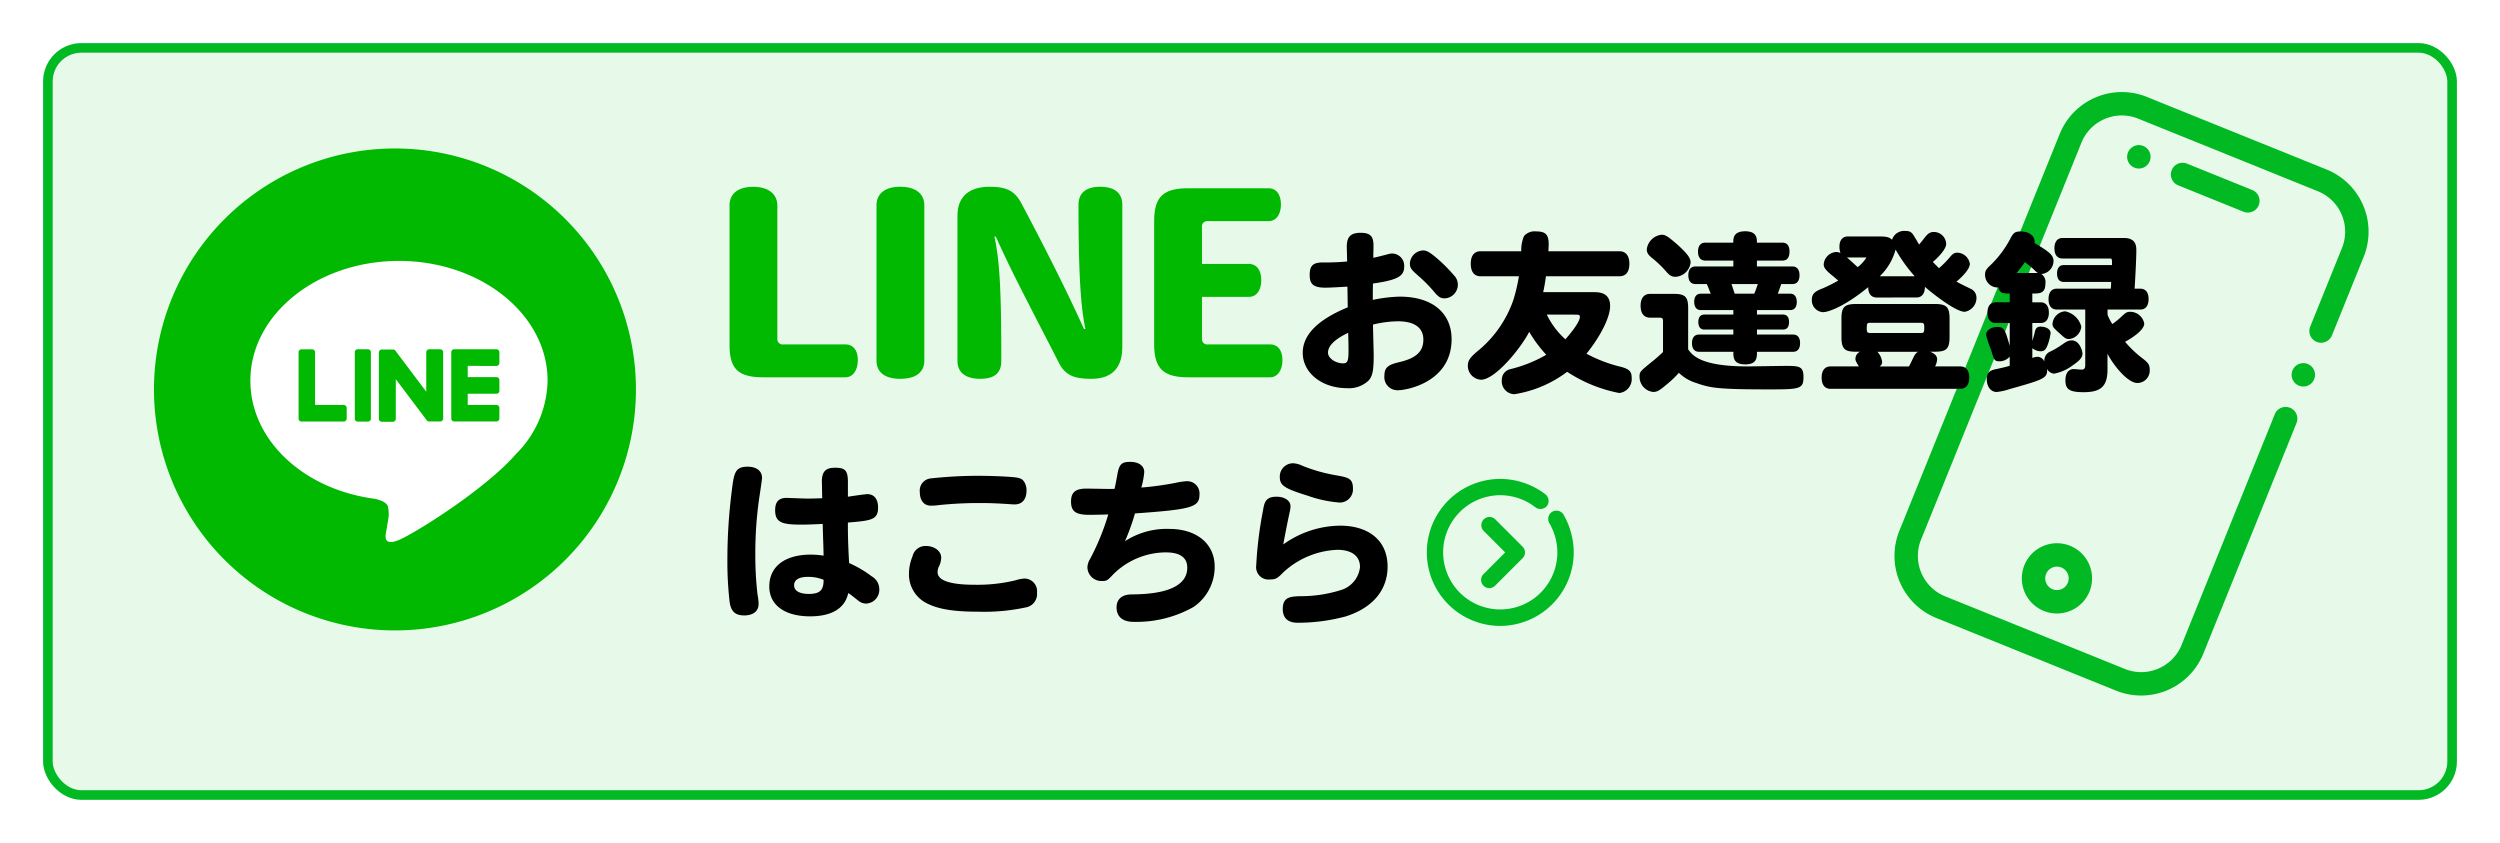
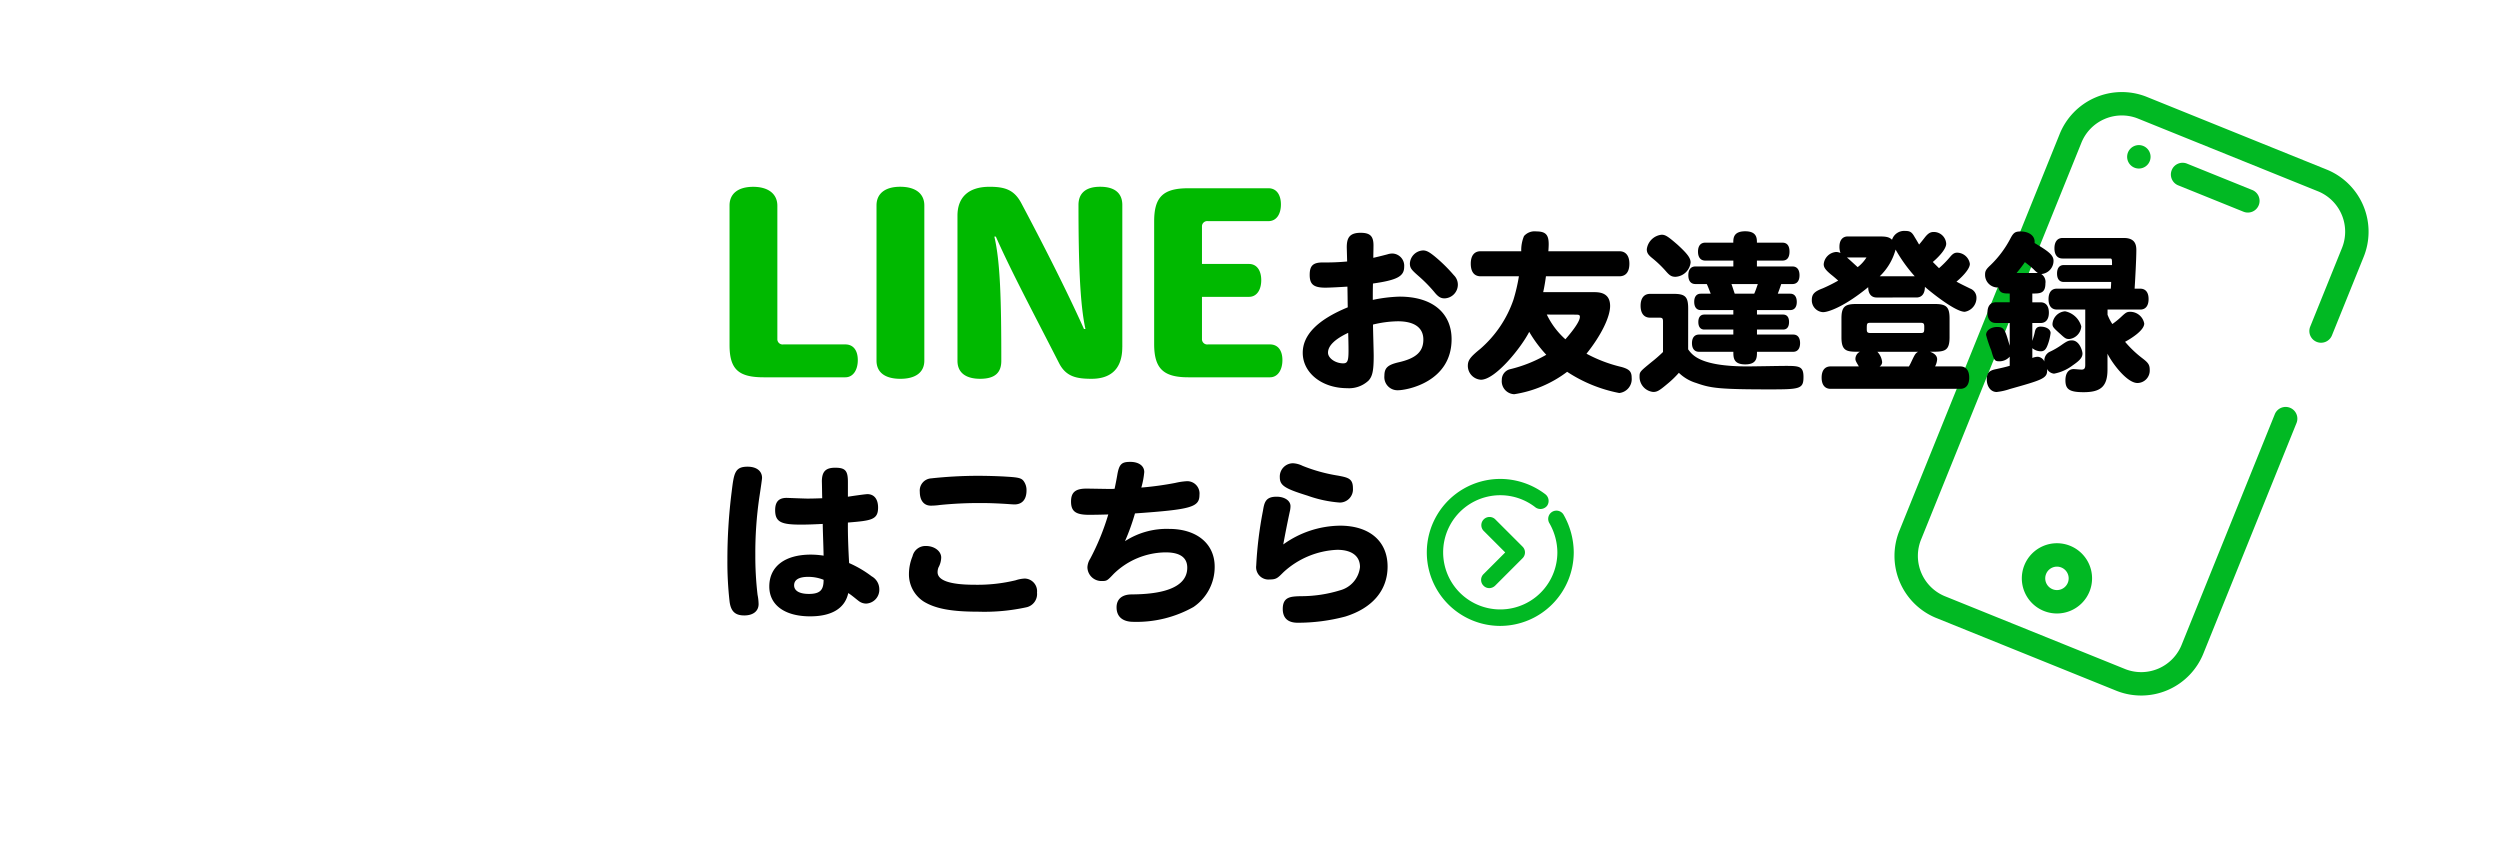
<svg xmlns="http://www.w3.org/2000/svg" width="261" height="88" viewBox="0 0 261 88">
  <defs>
    <filter id="a" x="0" y="0" width="261" height="88" filterUnits="userSpaceOnUse">
      <feOffset dy="3" input="SourceAlpha" />
      <feGaussianBlur stdDeviation="1.5" result="b" />
      <feFlood flood-opacity="0.078" />
      <feComposite operator="in" in2="b" />
      <feComposite in="SourceGraphic" />
    </filter>
  </defs>
  <g transform="translate(-563.5 -5504.5)">
    <g transform="matrix(1, 0, 0, 1, 563.5, 5504.5)" filter="url(#a)">
      <g transform="translate(4.5 1.5)" fill="#e7faea" stroke="#01b923" stroke-width="1">
-         <rect width="252" height="79" rx="4" stroke="none" />
-         <rect x="0.5" y="0.5" width="251" height="78" rx="3.5" fill="none" />
-       </g>
+         </g>
    </g>
    <g transform="translate(781.153 5512) rotate(22)">
      <path d="M27.33,58.675H6.9A7,7,0,0,1,0,51.6V7.08A7,7,0,0,1,6.9,0H27.33a7,7,0,0,1,6.9,7.08v8.768a1.223,1.223,0,0,1-2.446,0V7.08A4.552,4.552,0,0,0,27.33,2.444H6.9A4.552,4.552,0,0,0,2.444,7.08V51.6A4.551,4.551,0,0,0,6.9,56.231H27.33A4.551,4.551,0,0,0,31.782,51.6V25.715a1.223,1.223,0,0,1,2.446,0V51.6A7,7,0,0,1,27.33,58.675Z" fill="#01b923" />
      <path d="M9.78,44.007A1.223,1.223,0,1,1,8.558,45.23,1.223,1.223,0,0,1,9.78,44.007m0-2.444a3.667,3.667,0,1,0,3.667,3.667A3.667,3.667,0,0,0,9.78,41.563ZM13.447,2.445H6.113A1.223,1.223,0,0,1,6.113,0h7.334a1.223,1.223,0,1,1,0,2.444ZM1.224,0A1.223,1.223,0,1,0,2.446,1.223,1.223,1.223,0,0,0,1.224,0Z" transform="translate(7.333 4.889)" fill="#01b923" />
      <circle cx="1.223" cy="1.223" r="1.223" transform="translate(31.782 19.559)" fill="#fff" />
-       <path d="M1.223,0A1.223,1.223,0,1,0,2.445,1.223,1.223,1.223,0,0,0,1.223,0Z" transform="translate(31.782 19.559)" fill="#01b923" />
    </g>
    <g transform="translate(579.576 5520)">
      <g transform="translate(0)">
-         <path d="M0,25.158A25.158,25.158,0,1,1,25.158,50.316,25.158,25.158,0,0,1,0,25.158Z" fill="#00b900" />
        <path d="M25.114,11.2C16.56,11.2,9.6,16.807,9.6,23.7c0,6.179,5.519,11.353,12.975,12.332.505.108,1.193.331,1.367.759a3.139,3.139,0,0,1,.05,1.393S23.81,39.27,23.77,39.5c-.068.389-.312,1.523,1.344.83s8.935-5.223,12.19-8.942a11.081,11.081,0,0,0,3.325-7.69C40.628,16.807,33.669,11.2,25.114,11.2Z" transform="translate(0.463 0.54)" fill="#fff" />
-         <path d="M20.57,20a.3.3,0,0,0-.3.309v6.929a.3.3,0,0,0,.3.309h1.078a.3.3,0,0,0,.3-.309V20.309a.3.3,0,0,0-.3-.309Zm8.61,0H28.045a.312.312,0,0,0-.315.309v4.117L24.5,20.138a.356.356,0,0,0-.024-.031l0,0-.019-.019-.006-.005-.017-.014-.008-.006-.016-.011-.01-.005-.017-.009-.01,0-.018-.008-.01,0-.019-.006-.011,0-.018,0H24.28l-.017,0H23.1a.313.313,0,0,0-.315.309v6.929a.312.312,0,0,0,.315.309h1.135a.312.312,0,0,0,.315-.309V23.123l3.235,4.294a.309.309,0,0,0,.08.077l0,0,.019.012.009,0,.015.007.016.006.009,0,.021.007h0a.319.319,0,0,0,.081.011H29.18a.312.312,0,0,0,.315-.309V20.309A.312.312,0,0,0,29.18,20ZM19.125,25.812H16.12v-5.5a.308.308,0,0,0-.307-.31H14.707a.308.308,0,0,0-.307.31v6.928h0a.309.309,0,0,0,.086.214l0,0,0,0a.3.3,0,0,0,.212.087h4.418a.308.308,0,0,0,.307-.31V26.122A.308.308,0,0,0,19.125,25.812Zm15.933-4.077a.308.308,0,0,0,.307-.31V20.31a.308.308,0,0,0-.307-.31H30.64a.3.3,0,0,0-.213.088l0,0,0,.005a.309.309,0,0,0-.085.213h0v6.928h0a.309.309,0,0,0,.086.214l0,0,0,0a.3.3,0,0,0,.212.087h4.419a.308.308,0,0,0,.307-.31V26.122a.308.308,0,0,0-.307-.31h-3V24.641h3a.308.308,0,0,0,.307-.31V23.216a.308.308,0,0,0-.307-.31h-3V21.735Z" transform="translate(0.695 0.965)" fill="#00b900" />
      </g>
    </g>
    <path d="M66.25-4.752c.018.612.036,1.188.036,1.872,0,1.062-.108,1.314-.558,1.314-.81,0-1.584-.54-1.584-1.116C64.144-3.4,64.864-4.1,66.25-4.752ZM66.142-12.2A24.686,24.686,0,0,1,63.6-12.1c-1.026,0-1.368.342-1.368,1.3,0,.99.414,1.332,1.638,1.332.432,0,1.44-.054,2.3-.108.018.72.018,1.44.036,2.16-3.15,1.3-4.7,2.88-4.7,4.752,0,2.088,2,3.69,4.626,3.69A2.973,2.973,0,0,0,68.374.234c.414-.45.54-1.044.54-2.592,0-.468-.072-2.736-.072-3.258a11.538,11.538,0,0,1,2.592-.342c1.728,0,2.664.666,2.664,1.908,0,1.26-.756,1.962-2.592,2.376-1.152.27-1.476.594-1.476,1.422a1.367,1.367,0,0,0,1.4,1.494c.99,0,5.616-.882,5.616-5.328,0-2.628-1.872-4.446-5.436-4.446a15.309,15.309,0,0,0-2.79.342c0-.774,0-1.134.018-1.71,2.538-.36,3.258-.756,3.258-1.746a1.278,1.278,0,0,0-1.206-1.386,1.726,1.726,0,0,0-.558.09c-.972.252-1.152.288-1.458.36,0-.36.018-.936.018-1.3,0-.972-.36-1.314-1.35-1.314-1.206,0-1.44.594-1.44,1.53Zm7.9-1.152a1.437,1.437,0,0,0-1.35,1.35c0,.5.18.684.918,1.332a14.9,14.9,0,0,1,1.6,1.62c.432.54.7.7,1.1.7A1.434,1.434,0,0,0,77.7-9.792a1.376,1.376,0,0,0-.414-.972,16.288,16.288,0,0,0-2.016-1.98C74.71-13.194,74.422-13.356,74.044-13.356Zm15.948,6.7c.36,0,.45.036.45.234,0,.594-1.152,1.926-1.512,2.34A8.177,8.177,0,0,1,86.986-6.66ZM86.608-9c.126-.54.234-1.224.288-1.656h7.668c.684,0,1.044-.468,1.044-1.314,0-.828-.378-1.3-1.044-1.3H87.148c.018-.2.036-.54.036-.738,0-.99-.324-1.332-1.3-1.332a1.467,1.467,0,0,0-1.278.486,3.82,3.82,0,0,0-.288,1.584H80.074c-.666,0-1.026.468-1.026,1.3,0,.846.36,1.314,1.026,1.314h4a18.25,18.25,0,0,1-.576,2.466,11.9,11.9,0,0,1-3.456,5.112c-1.062.864-1.3,1.188-1.3,1.782A1.456,1.456,0,0,0,80.11.144c1.512,0,4.212-3.366,5.04-5a13.49,13.49,0,0,0,1.782,2.394,14.08,14.08,0,0,1-3.8,1.512A1.135,1.135,0,0,0,82.288.162a1.357,1.357,0,0,0,1.3,1.494A12.257,12.257,0,0,0,89.11-.684,15.044,15.044,0,0,0,94.546,1.53a1.454,1.454,0,0,0,1.3-1.584c0-.648-.234-.9-1.062-1.134a14.766,14.766,0,0,1-3.654-1.386c1.53-1.908,2.466-3.834,2.466-4.986C93.592-9,92.4-9,91.846-9Zm16.92-5.166c-.486,0-.756.342-.756.936s.27.936.756.936h2.934v.612H102.5c-.468,0-.738.324-.738.918s.27.918.738.918h1.188c.162.342.27.666.414,1.008H103.06c-.432,0-.684.306-.684.846,0,.558.252.864.684.864h3.4v.468h-3.024c-.4,0-.63.27-.63.774,0,.522.234.792.63.792h3.024v.522H102.88c-.468,0-.738.324-.738.9s.27.9.738.9h3.582c0,.594,0,1.314,1.242,1.314,1.224,0,1.224-.72,1.224-1.314h3.78c.45,0,.72-.324.72-.9s-.252-.9-.72-.9h-3.78v-.522h2.718c.414,0,.63-.27.63-.792,0-.5-.216-.774-.63-.774h-2.718v-.468H112.4c.432,0,.684-.306.684-.846,0-.558-.252-.864-.684-.864h-1.3c.072-.18.252-.666.36-1.008h1.17c.468,0,.738-.324.738-.918s-.27-.918-.738-.918h-3.708v-.612h2.664c.486,0,.738-.324.738-.936s-.252-.936-.738-.936h-2.664c0-.45,0-1.188-1.224-1.188-1.242,0-1.242.738-1.242,1.188Zm-4.554-.828a1.741,1.741,0,0,0-1.548,1.512c0,.36.126.576.576.936a11.519,11.519,0,0,1,1.44,1.386c.378.432.576.558.99.558A1.677,1.677,0,0,0,102-12.1c0-.468-.36-.936-1.386-1.872C99.64-14.814,99.37-14.994,98.974-14.994Zm7.632,6.156c-.108-.306-.216-.666-.342-1.008h2.754c-.126.36-.234.7-.378,1.008Zm-4.86,1.548c0-1.224-.306-1.53-1.512-1.53H97.768c-.63,0-.99.45-.99,1.242s.36,1.242.99,1.242h.972c.306,0,.378.072.378.4v3.186A14.416,14.416,0,0,1,97.93-1.71C96.724-.72,96.67-.684,96.67-.2a1.584,1.584,0,0,0,1.422,1.62c.4,0,.63-.126,1.422-.792a10.392,10.392,0,0,0,1.26-1.206A4.422,4.422,0,0,0,102.592.486c1.512.54,2.394.666,7.7.666,3.132,0,3.492-.054,3.492-1.3,0-1.134-.468-1.152-1.908-1.152-.558,0-3.33.054-3.942.054-4.932,0-5.76-1.188-6.192-1.782Zm23.832-1.152c.558,0,.882-.4.882-1.116.072.09,3.06,2.61,4.158,2.61a1.47,1.47,0,0,0,1.224-1.512,1.013,1.013,0,0,0-.666-.918c-.468-.234-.936-.45-1.422-.72.378-.306,1.4-1.242,1.4-1.854a1.373,1.373,0,0,0-1.314-1.17c-.288,0-.468.108-.756.45a10.141,10.141,0,0,1-1.152,1.17l-.648-.648c.306-.252,1.4-1.242,1.4-1.908a1.3,1.3,0,0,0-1.3-1.224c-.36,0-.594.144-.936.576-.234.306-.486.612-.594.738-.108-.18-.234-.414-.45-.756-.306-.558-.5-.666-1.008-.666a1.329,1.329,0,0,0-1.368.918c-.288-.27-.576-.342-1.314-.342h-3.312c-.54,0-.864.4-.864,1.062a1.837,1.837,0,0,0,.108.666,1.094,1.094,0,0,0-.45-.108,1.407,1.407,0,0,0-1.3,1.278c0,.342.2.612.792,1.1.162.126.378.306.72.612a16.443,16.443,0,0,1-1.62.81c-.864.324-1.134.612-1.134,1.206a1.24,1.24,0,0,0,1.17,1.278c.576,0,2.286-.612,4.716-2.61,0,.684.324,1.08.882,1.08Zm-3.834-2.214a6.032,6.032,0,0,0,1.656-2.79,15.679,15.679,0,0,0,2,2.79Zm-1.386-1.962a3.793,3.793,0,0,1-.918,1.008c-.36-.324-.72-.666-1.116-1.008Zm1.368,11.376a.535.535,0,0,0,.27-.45,1.792,1.792,0,0,0-.5-1.08h4.248c-.27.162-.324.252-.684,1.008a4.751,4.751,0,0,1-.27.522ZM125.992-5.8c.324,0,.4.072.4.4,0,.594,0,.666-.4.666h-5.2c-.324,0-.4-.072-.4-.4,0-.594,0-.666.4-.666Zm3.042-.45c0-1.188-.324-1.512-1.512-1.512H119.26c-1.188,0-1.512.324-1.512,1.512v1.962c0,1.512.594,1.512,1.926,1.512a.842.842,0,0,0-.468.72c0,.162,0,.216.36.81h-2.952c-.594,0-.936.414-.936,1.17s.342,1.17.936,1.17H130.15c.594,0,.936-.414.936-1.17s-.342-1.17-.936-1.17h-2.628a1.833,1.833,0,0,0,.216-.738c0-.288-.162-.576-.738-.792,1.458,0,2.034,0,2.034-1.512Zm7-4.752c.342-.414.648-.81.864-1.134.342.27.612.468.918.756a2.474,2.474,0,0,0,.432.378Zm-.72,3.06h-1.458c-.558,0-.864.4-.864,1.08s.306,1.08.864,1.08h1.458V-3.4c-.5-1.728-.576-1.962-1.314-1.962-.648,0-1.152.36-1.152.828a12.211,12.211,0,0,0,.54,1.62c.288,1.026.36,1.134.846,1.134a1.422,1.422,0,0,0,1.08-.486v.954c-.4.126-.9.234-1.386.342-.774.144-1.008.414-1.008,1.08,0,.756.432,1.314,1.026,1.314a6.1,6.1,0,0,0,1.368-.306c3.258-.918,3.906-1.1,3.906-1.908a.883.883,0,0,0-.018-.2.947.947,0,0,0,.738.5,4.6,4.6,0,0,0,1.944-.864c.792-.54,1.026-.846,1.026-1.242,0-.252-.306-1.368-1.1-1.368-.342,0-.54.09-1.116.5a8.05,8.05,0,0,1-1.26.72,1.027,1.027,0,0,0-.5.99.828.828,0,0,0-.7-.5,1.671,1.671,0,0,0-.558.126V-3.15a1.4,1.4,0,0,0,.9.324c.324,0,.522-.18.7-.666a5.075,5.075,0,0,0,.306-1.242c0-.378-.45-.666-1.044-.666-.36,0-.54.18-.612.612-.072.324-.162.594-.252.882V-5.778h.864c.558,0,.864-.4.864-1.08s-.306-1.08-.864-1.08h-.864v-.918c.792,0,1.368,0,1.368-1.062a.983.983,0,0,0-.432-.972,1.381,1.381,0,0,0,1.278-1.386c0-.63-.63-1.044-1.98-1.854.09-.756-.594-1.206-1.458-1.206-.558,0-.738.126-1.044.7a10.77,10.77,0,0,1-2.088,2.808c-.45.414-.576.612-.576.972a1.317,1.317,0,0,0,1.386,1.368c.144.63.576.63,1.188.63ZM143.2-1.4c0,.36-.108.486-.378.486-.18,0-.7-.054-.828-.054-.54,0-.864.432-.864,1.17,0,.954.432,1.242,1.908,1.242,1.818,0,2.484-.63,2.484-2.376V-2.574c.468.954,2.016,3.06,3.132,3.06a1.3,1.3,0,0,0,1.278-1.368c0-.522-.144-.738-.756-1.206a11.279,11.279,0,0,1-1.818-1.728c.63-.342,2-1.188,2-1.908a1.494,1.494,0,0,0-1.44-1.224c-.342,0-.45.054-.864.432a8.28,8.28,0,0,1-1.026.846,5.037,5.037,0,0,1-.5-.972v-.54h3.42c.558,0,.864-.4.864-1.1,0-.684-.306-1.08-.864-1.08h-.594c.054-.828.18-3.06.18-4.032,0-.576-.144-1.278-1.35-1.26h-6.354c-.54,0-.846.4-.846,1.08s.306,1.062.846,1.062h4.95c.216,0,.216.072.216.684h-5.04c-.45,0-.7.324-.7.882,0,.576.252.882.7.882h4.95c0,.162-.018.45-.036.7H140.23c-.522,0-.864.36-.864,1.1,0,.72.342,1.08.864,1.08h2.97ZM141.094-7a1.428,1.428,0,0,0-1.314,1.314c0,.288.072.4.846,1.08.486.45.576.5.918.5a1.422,1.422,0,0,0,1.242-1.314A2.208,2.208,0,0,0,141.094-7ZM11.484,21.03c0,.972-.27,1.476-1.53,1.476-.99,0-1.548-.324-1.548-.9s.5-.882,1.476-.882A4.3,4.3,0,0,1,11.484,21.03Zm2.538-10.206c0-1.188-.27-1.494-1.332-1.494-.99,0-1.386.4-1.386,1.44.018.576.018,1.17.036,1.746-.522.018-1.008.036-1.548.036-.342,0-2-.072-2.178-.072-.81,0-1.188.414-1.188,1.278,0,1.278.684,1.512,2.7,1.512.774,0,1.53-.036,2.268-.072.018,1.134.072,2.214.09,3.312a8.654,8.654,0,0,0-1.332-.108c-2.718,0-4.338,1.242-4.338,3.33,0,1.926,1.6,3.114,4.266,3.114,2.268,0,3.636-.846,3.978-2.43.378.234.846.648,1.116.846a1.272,1.272,0,0,0,.756.252,1.443,1.443,0,0,0,1.368-1.53,1.54,1.54,0,0,0-.792-1.314,11.44,11.44,0,0,0-2.358-1.386c-.072-1.278-.144-2.9-.126-4.23,2.448-.2,3.15-.288,3.15-1.566,0-.882-.414-1.4-1.116-1.4-.234,0-1.71.216-2.034.27Zm-8.964-.432c0-.72-.576-1.17-1.512-1.17-1.332,0-1.422.684-1.656,2.592a56.222,56.222,0,0,0-.45,7.146,36.21,36.21,0,0,0,.234,4.392c.144.99.594,1.4,1.53,1.4.918,0,1.494-.45,1.494-1.188A5.366,5.366,0,0,0,4.59,22.6a34.365,34.365,0,0,1-.234-4.14,40.254,40.254,0,0,1,.414-6.012C4.95,11.274,5.058,10.5,5.058,10.392Zm16.47,1.458c0,.9.432,1.44,1.152,1.44a7.047,7.047,0,0,0,.972-.072,40.947,40.947,0,0,1,4.3-.2c.918,0,1.746.036,2.844.108.252.018.486.036.612.036.81,0,1.26-.522,1.26-1.458a1.583,1.583,0,0,0-.306-.99c-.234-.306-.558-.378-1.764-.45-.828-.054-2.07-.09-3.006-.09a45.76,45.76,0,0,0-4.9.27A1.272,1.272,0,0,0,21.528,11.85Zm.63,5.652a1.376,1.376,0,0,0-1.386,1.062,4.92,4.92,0,0,0-.378,1.89,3.372,3.372,0,0,0,1.566,2.862c1.224.738,2.9,1.044,5.652,1.044a20.529,20.529,0,0,0,5-.45,1.418,1.418,0,0,0,1.152-1.548A1.321,1.321,0,0,0,32.49,20.9a3.487,3.487,0,0,0-.954.18,16.915,16.915,0,0,1-4.3.468c-2.556,0-3.852-.45-3.852-1.314a1.374,1.374,0,0,1,.09-.486,2.26,2.26,0,0,0,.288-1.044C23.76,18.042,23.058,17.5,22.158,17.5Zm21.834-3.4c5.886-.414,6.732-.648,6.732-1.944a1.284,1.284,0,0,0-1.3-1.422,7.1,7.1,0,0,0-1.224.18,33.36,33.36,0,0,1-3.546.486,8.424,8.424,0,0,0,.306-1.62c0-.648-.576-1.062-1.458-1.062-.918,0-1.17.234-1.368,1.422-.09.522-.18.954-.27,1.386a4.234,4.234,0,0,1-.5.018c-.342,0-2.07-.036-2.448-.036-1.152,0-1.6.4-1.6,1.35,0,1.026.486,1.386,1.872,1.386.666,0,1.332-.018,2.016-.036a25.007,25.007,0,0,1-1.89,4.626,1.823,1.823,0,0,0-.288.882,1.461,1.461,0,0,0,1.512,1.44c.522,0,.558-.036,1.242-.756A7.859,7.859,0,0,1,47.2,18.168c1.494,0,2.25.54,2.25,1.6,0,2.682-4.266,2.772-5.85,2.79-.972.018-1.53.5-1.53,1.35,0,.972.63,1.512,1.764,1.512a12.122,12.122,0,0,0,6.264-1.548,5.047,5.047,0,0,0,2.214-4.212c0-2.394-1.872-3.942-4.752-3.942A7.992,7.992,0,0,0,42.948,17,22.894,22.894,0,0,0,43.992,14.1Zm16.47-5.238a1.386,1.386,0,0,0-1.35,1.458c0,.864.522,1.188,2.9,1.926a12.807,12.807,0,0,0,3.366.72,1.379,1.379,0,0,0,1.368-1.494c0-1.008-.5-1.116-1.53-1.314a17.055,17.055,0,0,1-3.726-1.026A2.572,2.572,0,0,0,60.462,8.862Zm-.99,8.478c.216-1.17.45-2.358.684-3.438a2.477,2.477,0,0,0,.072-.558c0-.576-.612-.99-1.458-.99-1.17,0-1.278.63-1.422,1.494a40.6,40.6,0,0,0-.7,5.706,1.287,1.287,0,0,0,1.422,1.44c.684,0,.828-.162,1.422-.756a8.815,8.815,0,0,1,5.616-2.34c1.512,0,2.376.648,2.376,1.8a2.822,2.822,0,0,1-2.088,2.43,13.822,13.822,0,0,1-4.158.612c-.972.036-1.818.054-1.818,1.332,0,.936.522,1.44,1.548,1.44a19.264,19.264,0,0,0,4.986-.648c2.826-.882,4.41-2.736,4.41-5.22,0-2.646-1.89-4.266-4.968-4.266A10.324,10.324,0,0,0,59.472,17.34Z" transform="translate(638 5544)" />
    <g transform="translate(712.959 5555)">
      <path d="M16.159,17.455a.326.326,0,0,1-.251-.108.347.347,0,0,1,0-.5l2.618-2.618L15.908,11.61a.355.355,0,0,1,.5-.5l2.869,2.869a.347.347,0,0,1,0,.5L16.41,17.348A.387.387,0,0,1,16.159,17.455Z" transform="translate(-10.134 -7.055)" fill="#12be33" stroke="#01b923" stroke-width="1" />
      <path d="M7.172,14.345A7.172,7.172,0,0,1,7.172,0a7.287,7.287,0,0,1,4.411,1.506.386.386,0,0,1,.072.5.386.386,0,0,1-.5.072,6.462,6.462,0,1,0,2.475,5.092,6.7,6.7,0,0,0-.9-3.3.363.363,0,1,1,.61-.394,7.518,7.518,0,0,1,1,3.694A7.194,7.194,0,0,1,7.172,14.345Z" fill="#12be33" stroke="#01b923" stroke-width="1" />
    </g>
    <path d="M15.054-1.794c0-1.014-.468-1.638-1.3-1.638H7.28A.548.548,0,0,1,6.656-4v-13.91c0-1.248-.962-1.976-2.522-1.976s-2.47.7-2.47,1.95V-3.38C1.664-.832,2.6,0,5.226,0h8.528C14.56,0,15.054-.754,15.054-1.794ZM22-1.742v-16.2c0-1.248-.936-1.95-2.522-1.95-1.56,0-2.47.7-2.47,1.95v16.2c0,1.248.91,1.9,2.5,1.9C21.06.156,22-.494,22-1.742Zm20.67-1.4V-17.992c0-1.2-.754-1.9-2.314-1.9-1.534,0-2.262.7-2.262,1.9,0,6.006.156,10.4.728,12.948h-.156c-1.2-2.678-3.224-6.89-6.552-13.156-.728-1.352-1.664-1.69-3.3-1.69-2.314,0-3.354,1.2-3.354,3.016V-1.716c0,1.222.858,1.872,2.366,1.872,1.56,0,2.21-.65,2.21-1.872,0-6.266-.1-10.322-.728-12.974h.156c1.612,3.64,3.848,7.826,6.6,13.208C36.79-.052,37.908.156,39.468.156,41.132.156,42.666-.572,42.666-3.146ZM59.384-1.794c0-1.014-.468-1.638-1.3-1.638H51.61A.548.548,0,0,1,50.986-4V-8.4H55.9c.806,0,1.274-.728,1.274-1.742s-.468-1.69-1.274-1.69H50.986v-3.9a.548.548,0,0,1,.624-.572h6.318c.832,0,1.3-.728,1.3-1.742s-.468-1.69-1.3-1.69H49.556c-2.626,0-3.562.91-3.562,3.458V-3.484C45.994-.936,46.93,0,49.556,0h8.528C58.89,0,59.384-.754,59.384-1.794Z" transform="translate(638 5543.89)" fill="#00b900" />
  </g>
</svg>